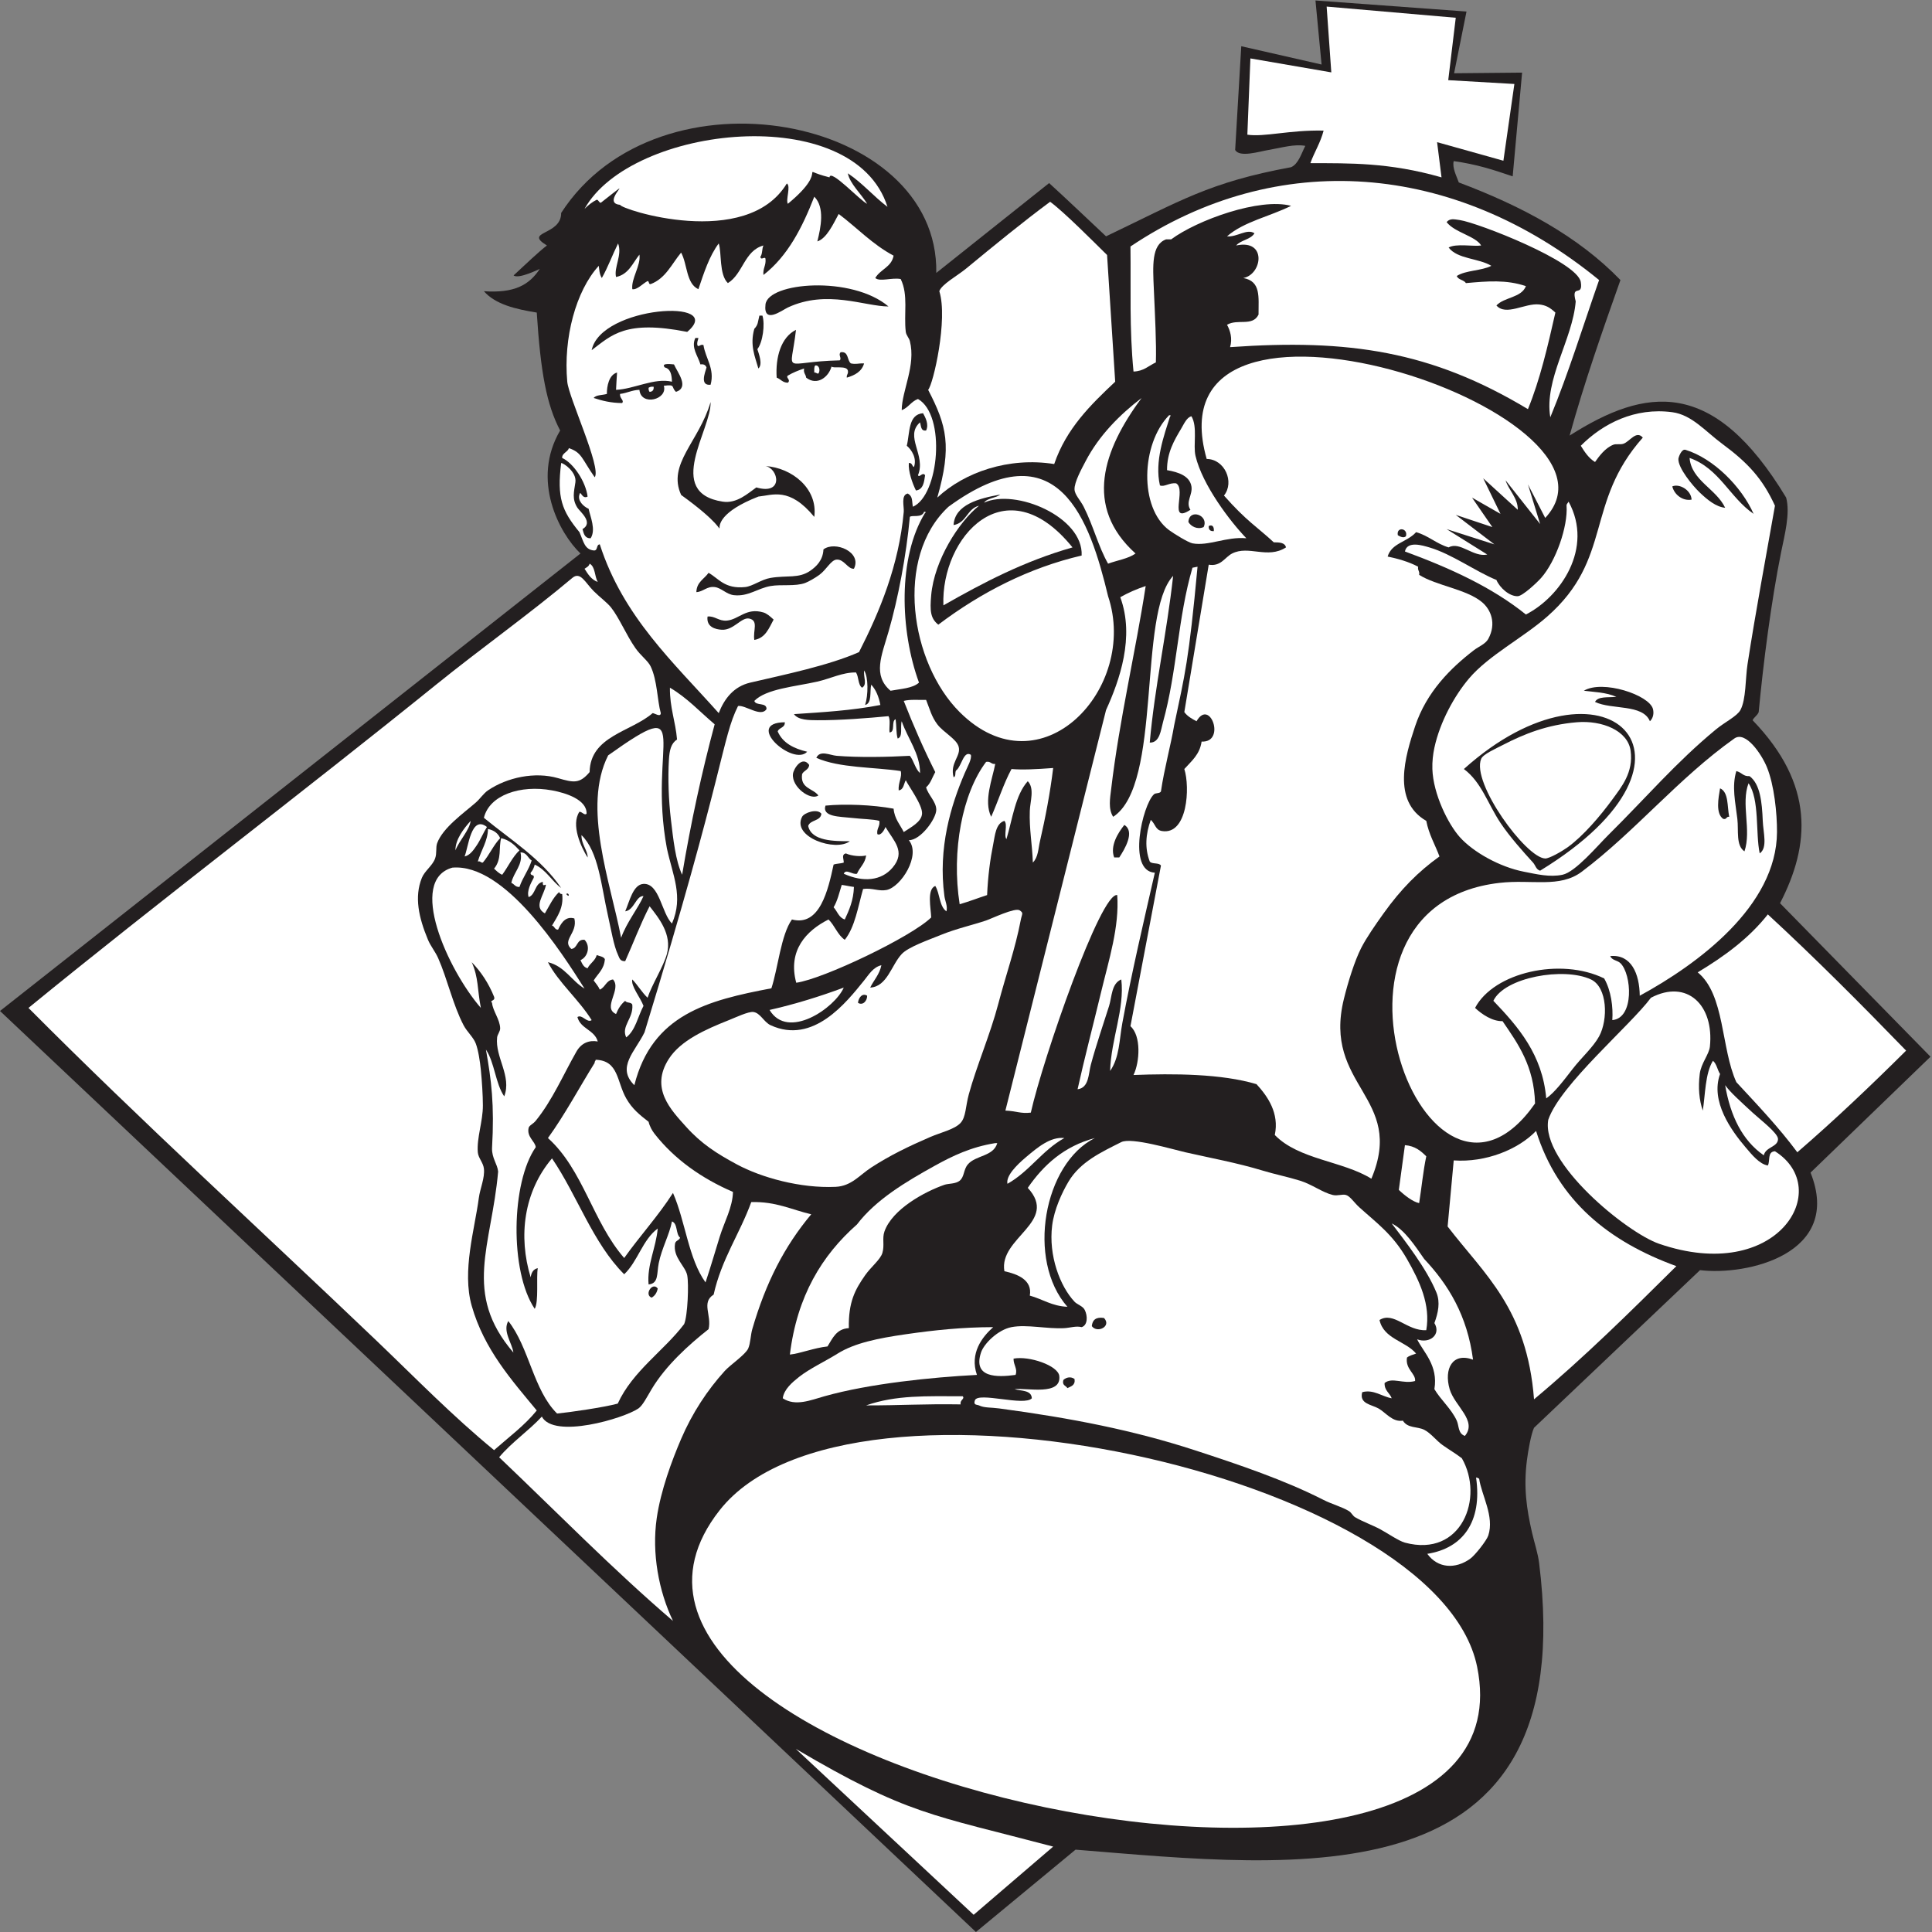
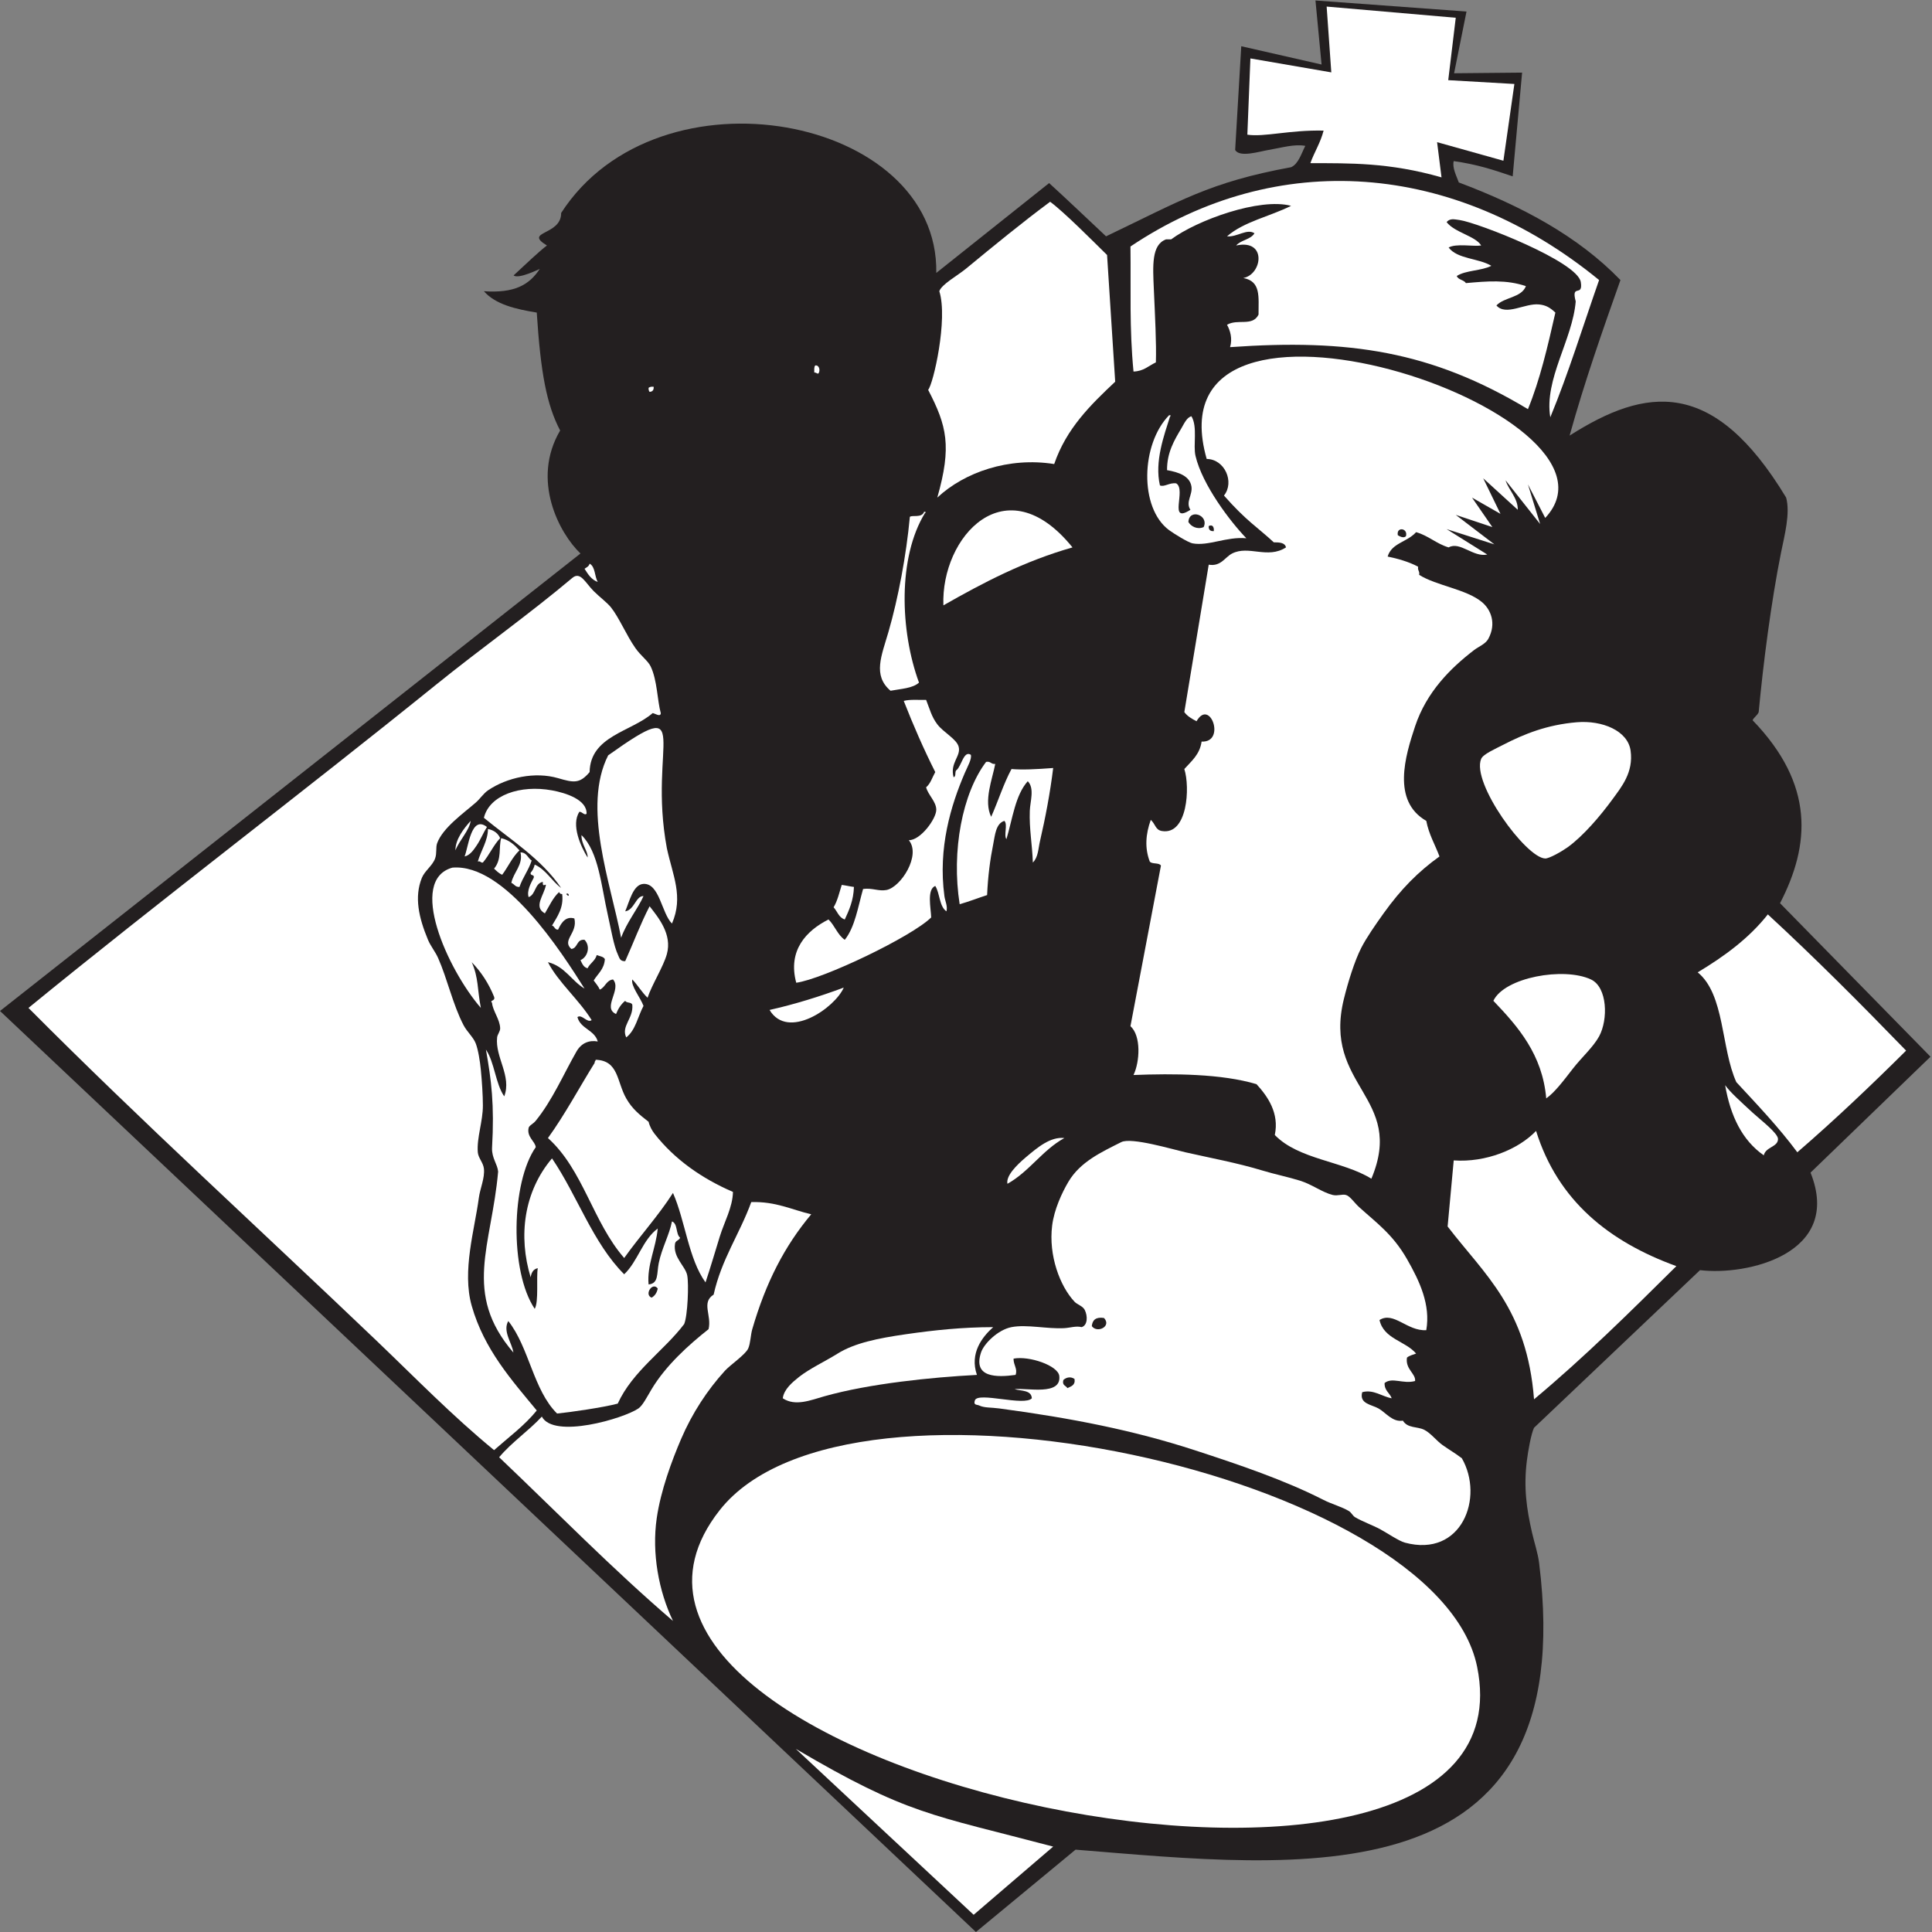
<svg xmlns="http://www.w3.org/2000/svg" viewBox="0 0 608 608" height="608" width="608" xml:space="preserve" id="svg2" version="1.1">
  <rect x="0" y="0" width="608" height="608" fill="#808080" stroke="none" />
  <defs id="defs6" />
  <g transform="matrix(1.333,0,0,-1.333,0,608)" id="g10">
    <g transform="scale(0.1)" id="g12">
      <path id="path14" style="fill:#231f20;fill-opacity:1;fill-rule:nonzero;stroke:none" d="m 3432.86,4388.18 160.58,1.53 -22.24,-244.91 c -47.56,16.17 -84.76,28.3 -139.2,36 -4.01,-15.69 6.91,-35.94 12,-50.4 148.31,-55.68 281.36,-126.64 381.6,-230.4 -42.46,-119.94 -84.69,-240.11 -120,-367.2 179.74,114.34 339.24,138.5 511.2,-146.4 10.14,-37.21 -3.92,-89.39 -12,-129.6 -23.48,-116.78 -42.21,-263.12 -52.8,-376.8 -3.15,-8.05 -10.78,-11.62 -14.4,-19.2 147.09,-152.29 135.91,-294.25 64.8,-432 L 4557.6,2066.41 4274.39,1792.8 C 4351.17,1600.73 4123.98,1549 4013.46,1562.54 L 3621.6,1190.4 c -7.04,-14.66 -14.03,-55.08 -16.8,-76.79 -8.18,-64.13 -0.7,-114.911 12,-170.407 5.6,-24.512 13.89,-48.699 16.79,-72.004 C 3733.82,68.231 3064.57,152.102 2539.2,194.402 L 2304,0 0,2174.39 1370.41,3254.4 c -50.11,47.86 -116.86,173.26 -48.01,290.4 -31.89,60.98 -45.97,135.69 -55.2,278.4 -50.24,8.16 -97.51,19.29 -124.8,50.4 71.29,-4.87 106.62,14.13 132,52.8 0,0 -50.79,-25.18 -61.85,-15.44 26.3,24.43 60.41,56.88 78.65,70.64 -56.61,34.26 34.19,22.92 33.6,76.8 230.16,356.08 892.25,229.12 885.6,-141.6 l 266.39,212.11 c 35.31,-31.9 101.62,-95.07 134.41,-125.71 175.75,83.91 243.46,127.58 436.8,163.2 17.5,7.67 24.27,32.32 33.6,50.4 -26.79,4.63 -54.67,-4.25 -86.4,-9.6 -22.43,-3.78 -68.96,-18.66 -79.2,0 l 14.4,244.8 189.6,-43.2 -14.4,151.2 356.55,-26.12 -29.29,-145.7 v 0" />
      <path id="path16" style="fill:#ffffff;fill-opacity:1;fill-rule:nonzero;stroke:none" d="m 1924.8,3698.4 c 9.88,1.26 12.22,-12.99 7.2,-19.2 -4.3,-0.31 -5.07,2.94 -9.6,2.4 0.03,6.37 -0.9,13.71 2.4,16.8 z M 1543.2,3648 c 0.63,-7.82 -2.85,-11.55 -9.59,-12 -1.87,2.14 -2.59,5.42 -2.41,9.6 2.79,2.02 6.43,3.17 12,2.4 v 0" />
-       <path id="path18" style="fill:#ffffff;fill-opacity:1;fill-rule:nonzero;stroke:none" d="m 2827.2,3223.2 c -20.78,-223.9 -29.6,-252.96 -55.2,-374.4 -7.73,-46.06 -23.5,-102.94 -31.2,-156 -2.39,-5.6 -13.09,-2.91 -16.8,-7.2 -26.2,-24.48 -63.71,-181.03 2.39,-184.8 -25.84,-113.11 -55.17,-237.98 -76.79,-355.19 -7.18,-38.9 -6.41,-80.81 -28.8,-112.81 2.27,75.51 34.57,146 26.4,216 -23.36,-9.34 -22.11,-41.09 -28.8,-62.41 -14.23,-45.32 -30.33,-91.44 -43.2,-139.19 -5.47,-20.31 -4.02,-54.52 -31.2,-57.6 15.95,72.08 36.39,149.79 55.2,228 18.73,77.9 43.76,155.46 38.4,230.4 -38.58,7.97 -174.83,-384.2 -204.01,-513.6 -24.27,-2.82 -33.71,3.74 -60,4.8 l 237.61,945.6 c 31.87,70.01 68.19,172.61 33.6,266.4 18.4,10.39 38.31,19.29 60,26.4 -23.65,-154.34 -62,-314.04 -81.6,-480 -2.41,-20.37 -7.3,-46.14 4.8,-64.8 116.8,75.52 57.23,478.54 141.6,568.8 -15.21,-137.56 -43.39,-260.39 -55.21,-393.6 23.75,-0.91 26.25,30.17 31.21,48 33.49,120.35 34.86,246.05 69.6,364.8 l 12,2.4 z m -132,398.4 c -91.46,-123.28 -136.8,-256.8 -14.4,-367.2 -17.24,-12.37 -43.22,-15.98 -64.8,-24 -22.89,40.13 -34.67,88.99 -57.6,134.4 -7.88,15.61 -20.99,27.97 -21.6,40.8 -0.82,17.01 16.88,49.03 26.4,67.2 31.94,61.03 81.15,110.04 132,148.8 z m 1008,-244.8 c 60.02,-110 -19.65,-225.16 -100.8,-266.4 -80.18,64.62 -179.78,109.83 -285.6,148.8 5.36,26.06 42.71,13.92 57.59,9.6 52.38,-15.19 111.86,-58.19 158.41,-76.8 7.96,-18.86 31.07,-39.18 50.4,-38.4 11.72,0.47 45.68,32.44 55.2,43.2 34.6,39.14 63.46,120.95 60,170.4 -0.29,4.19 2.45,5.17 4.8,9.6 z m -336,-1545.6 c -7.43,-34.97 -11.01,-73.79 -16.8,-110.4 -14.45,2.66 -35.32,18.85 -48,31.2 l 14.4,105.6 c 23.76,-1.84 37.65,-13.54 50.4,-26.4 z m -81.6,-158.4 c 29.89,-14.11 55.44,-53.35 76.8,-84 56.99,-60.62 101.67,-133.53 115.2,-237.6 -48.73,18.01 -69.08,-21.99 -55.2,-69.6 11.62,-39.89 65.99,-74.51 36,-110.4 -16.55,5.65 -13.64,23.77 -19.2,36 -12.68,27.89 -37.95,49.15 -52.81,74.4 9.32,56.34 -25.92,87.22 -40.79,117.6 30.04,-10.96 57.13,11.51 40.79,38.4 8.99,24.53 14.16,48.98 4.81,72 -22.91,56.38 -73.63,121 -105.6,163.2 z m 199.2,-600 c 3.87,0.68 4.13,-2.26 7.2,-2.4 5.66,-39.33 36.45,-89.287 21.59,-134.404 -3.82,-11.648 -31.21,-46.777 -43.19,-55.195 -34.59,-24.317 -75.78,-22.52 -100.8,12.004 83.94,13.101 130.17,75.886 115.2,179.995 z m -900,801.6 c -120.75,-60.14 -162.19,-287.86 -64.8,-398.4 -36.82,1.59 -58.66,18.14 -88.8,26.4 6.44,36.83 -28.61,50.81 -60,57.6 -13.9,79.38 129.48,116.21 55.19,196.8 37.57,54.45 85.82,98.2 158.41,117.6 z m -312,-609.6 c 5.8,-6.5 -7.42,-8.53 -4.8,-19.2 -87.87,1.41 -142.1,-2.53 -223.2,-2.4 70.49,24.81 142.21,21.66 228,21.6 z m 81.59,597.6 c -9.1,-31.94 -51.14,-28.29 -69.59,-50.4 -10.47,-12.55 -7.87,-29.29 -19.19,-38.39 -9.75,-7.84 -26.51,-6.31 -36.01,-9.61 -46.06,-15.96 -123.14,-57.5 -141.6,-110.39 -5.73,-16.46 0.67,-32.13 -4.8,-50.41 -4.77,-15.97 -26.87,-32.85 -40.8,-52.8 -23.67,-33.9 -39.59,-62.84 -38.4,-124.8 -29.6,-1.6 -38.29,-24.1 -50.4,-43.2 -31.26,-3.28 -64.7,-16.72 -88.8,-19.2 16.91,138.3 75.9,234.5 158.4,307.2 44.26,58.23 115.04,100.65 184.8,139.2 40.55,22.41 84.43,43.7 141.6,52.8 1.59,0 3.19,0 4.79,0 z m 300,751.2 c -14.34,-17.97 -34.51,-49.19 -23.99,-76.8 3.99,0.01 8,0 12,0 12.44,19 37.99,60.97 11.99,76.8 v 0" />
      <path id="path20" style="fill:#ffffff;fill-opacity:1;fill-rule:nonzero;stroke:none" d="m 1560,2877.6 c -0.23,-10.51 -14.5,-0.3 -19.2,0 -50.58,-44.17 -147.34,-53.77 -148.8,-139.2 -23.58,-28.03 -37.8,-25.06 -74.4,-14.4 -54.58,15.9 -120.37,1.91 -165.6,-28.8 -10.17,-6.9 -18.45,-19.74 -28.8,-28.8 -27.91,-24.44 -77.98,-59.34 -91.2,-96 -3.67,-10.17 -0.2,-23.24 -4.8,-36 -6.1,-16.94 -24.59,-29.3 -31.2,-45.6 -18.332,-45.23 -7.465,-93.83 14.41,-146.4 6.08,-14.63 17.16,-27.83 23.99,-43.2 21.48,-48.36 34.88,-110.39 60,-158.4 8.26,-15.78 23.1,-28.26 28.8,-43.19 5.72,-14.98 10,-41.66 12,-62.4 2.58,-26.77 4.76,-58.92 4.8,-84.01 0.07,-37.79 -14.72,-76.02 -12,-110.4 1.06,-13.38 12.76,-24.28 14.4,-38.4 2.6,-22.35 -8.96,-46.55 -12,-69.6 -9.76,-74.19 -40.1,-172.23 -16.79,-254.4 29.28,-103.3 95.18,-176.38 153.59,-247.2 -29.02,-35.78 -66.4,-63.19 -100.8,-93.6 -98.45,80.72 -186.783,171.65 -278.4,259.2 -272.348,260.25 -553.59,516.16 -820.797,784.8 308.356,251.9 645.973,507.58 962.397,763.2 106.68,86.18 218.91,165.59 321.6,252 19.15,16.11 30.52,-11.35 50.4,-31.2 14.54,-14.51 31.7,-26.97 40.8,-38.4 19.33,-24.25 36.28,-65.58 57.6,-96 13.2,-18.82 29.49,-29.8 36,-43.2 15.84,-32.62 15.73,-81.41 24,-110.4 z M 3957.6,1572 c -108.84,-107.96 -217.83,-215.76 -336,-314.4 -16.52,214.04 -116.8,294.29 -204,408 l 14.4,156 c 75.66,-5.32 152.34,25.76 194.39,69.6 51.68,-165.14 172.22,-261.39 331.21,-319.2 z m 542.4,508.8 c -83.07,-82.53 -167.95,-163.26 -256.8,-240 -44,59.21 -94.35,112.05 -144,165.59 -36.47,80.35 -26.91,206.7 -91.2,259.22 63,37.8 121.16,80.43 165.59,136.79 112.35,-103.65 220.08,-211.93 326.41,-321.6 v 0" />
      <path id="path22" style="fill:#ffffff;fill-opacity:1;fill-rule:nonzero;stroke:none" d="m 2186.4,2908.8 c 9.2,-23.24 12.76,-39.42 26.4,-57.6 14.34,-19.1 45.27,-34.42 50.4,-52.8 6.23,-22.32 -20.98,-38.01 -12,-72 7.03,0.97 1.91,14.08 7.2,16.8 11.62,9.67 16.87,46.94 33.6,36 2.64,-9.97 -7.51,-27.16 -14.4,-43.2 -32.55,-75.79 -63.37,-176.25 -48,-290.4 1.55,-11.51 8.06,-23.85 4.8,-36 -17.11,11.69 -15.24,42.36 -26.4,60 -20.3,-8.31 -10.36,-52.06 -9.6,-74.4 -46.49,-45.78 -255.17,-145.43 -318.6,-154.16 -20.59,76.45 23.85,123.01 76.2,149.36 14.66,-14.13 21.26,-36.34 38.4,-48 24.16,30.24 31.12,77.69 43.2,120 20.97,3.1 36.95,-5.97 55.2,-2.4 34.22,6.7 82.14,82.07 52.8,117.6 27.63,-0.44 64.91,50.67 64.8,72 -0.1,19.1 -19.01,34.34 -24.01,52.8 10.48,8.73 14.68,23.73 21.61,36 -27.05,53.75 -51.66,109.94 -74.4,168 14.45,3.96 34.86,1.95 52.8,2.4 z M 1384.8,2640 c -4.9,-4.61 -9.81,4.29 -16.8,4.8 -20.71,-30.6 3.66,-83.48 19.2,-108 1.43,14.25 -15.07,31.31 -14.4,52.8 40.71,-39.74 46.46,-119.29 62.4,-189.6 7.34,-32.33 13.61,-71.68 24,-93.6 3.07,-6.48 4.31,-15.15 16.8,-14.4 19.36,43.04 36.23,88.57 57.61,129.6 21.26,-27.24 53.54,-66.36 40.79,-112.8 -8.2,-29.88 -35.34,-72.05 -45.6,-103.2 -13.47,12.92 -23.1,29.7 -36,43.2 -3.99,-15.05 19.14,-42.78 26.4,-62.41 -13.36,-25.02 -18.91,-57.87 -40.8,-74.39 -12.52,26.87 17.24,44.52 14.4,76.8 -1.6,7.2 -13.96,3.63 -16.8,9.6 -9.76,-7.83 -16.58,-18.61 -21.6,-31.2 -33.49,14.86 14.14,58.03 -7.2,81.6 -16.34,-2.06 -18.18,-18.61 -31.2,-24 -3.54,8.45 -9.46,14.54 -14.4,21.61 9.69,15.9 24.78,26.41 26.4,50.39 -3.33,6.27 -12.39,6.81 -19.2,9.6 -3.72,-13.88 -15.98,-19.21 -21.6,-31.2 -9.71,2.3 -12.84,11.16 -16.79,19.2 17.46,7.53 24.09,33.03 9.59,48 -19.57,1.96 -15.35,-19.85 -31.2,-21.6 -23.39,20.9 15.56,37.1 7.2,72 -18.07,5.35 -29.48,-6.37 -38.4,-26.4 -8.43,-0.43 -7.89,8.11 -14.4,9.6 12.82,21.79 27.93,42.23 24,74.4 -4.1,-0.11 -6.22,1.79 -7.2,4.8 -14.63,-13.37 -23.11,-32.89 -33.61,-50.4 -28.15,15.53 -1.44,43.05 2.41,67.2 -1.09,2.68 -8.5,-6.88 -7.2,7.2 -19.69,-3.51 -16.43,-29.96 -33.6,-36 -4.89,15.05 5.85,33.75 12,45.6 2.55,8.95 -9,3.8 -7.2,12 4.59,5.02 7.74,11.46 9.6,19.2 26.99,-12.22 39.8,-38.6 62.4,-55.2 -46.93,69.06 -118.76,113.23 -182.4,165.6 12.89,53.73 86.16,78.5 160.8,64.8 32.6,-5.98 82.84,-21.93 81.6,-55.2 z m -273.6,-16.8 c -3.14,-22.48 -26.47,-45.51 -36,-69.6 -0.29,25.91 20.01,51.98 36,69.6 z m 38.4,-14.4 c -8.41,-13.39 -15.28,-30.32 -23.99,-43.2 -6.76,-9.97 -15.85,-23.89 -28.81,-26.4 9,21.22 15.13,98.76 52.8,69.6 z m 2.4,-4.8 c 14.02,-2.77 23.66,-9.94 28.8,-21.6 -16,-16.79 -25.71,-39.89 -40.8,-57.6 -5.78,-0.98 -5.21,4.38 -12,2.4 7.98,26.76 23.76,49.06 24,76.8 z m 31.2,-21.6 c 19.49,-4.51 31.71,-16.29 43.2,-28.8 -16.92,-15.88 -26.75,-38.84 -40.79,-57.6 -7.99,3.22 -13.34,9.07 -19.21,14.4 18.9,22.5 10.44,50.57 16.8,72 z m 45.6,-33.6 c 15.13,-0.06 17.02,-13.38 26.4,-19.2 -7.38,-23.01 -21.06,-39.74 -28.8,-62.4 -10.17,-0.56 -12.2,7 -19.2,9.6 5.09,25.38 28.32,42.5 21.6,72 z m 105.6,-91.19 c 9.14,-4.58 -12.69,6.34 0,-0.01 v 0.01 z m 2.4,-7.21 c 9.38,-11.45 6.46,6.06 0,0 v 0 0" />
      <path id="path24" style="fill:#ffffff;fill-opacity:1;fill-rule:nonzero;stroke:none" d="m 2349.6,2757.6 c -6.68,-35.55 -27.96,-87.29 -9.6,-124.8 16.56,37.03 29.18,78.02 48,112.8 25,-2.22 57.42,-0.69 98.39,2.4 -7.13,-58.45 -18.34,-117.39 -31.19,-172.8 -4.05,-17.47 -4.07,-37.84 -16.8,-50.4 -1.47,43.07 -8.77,78.92 -7.2,122.4 0.78,21.76 11.71,52.8 -4.81,69.6 -29.59,-32.8 -35.91,-88.88 -50.39,-136.8 -6.77,9.46 3.66,34.69 -4.8,43.2 -20.51,-6.22 -22.17,-34.34 -26.4,-55.2 -7.17,-35.35 -12.46,-75.43 -14.4,-120 -21.77,-7.03 -42.36,-15.23 -64.79,-21.6 -19.84,126.24 6.52,262.14 62.39,336 11.02,2.22 11.6,-6.01 21.6,-4.8 z m -943.2,-698.4 c 54.4,-1.86 49.4,-51.47 72,-91.2 14.08,-24.75 31.41,-38.61 52.8,-55.2 2.58,-10.76 8.16,-20.84 14.41,-28.8 47.13,-60.02 111.23,-105.04 184.8,-136.8 -0.84,-36.52 -20.3,-70.4 -31.21,-105.6 -11.27,-36.35 -21.7,-72.5 -33.59,-107.99 -40.26,55.74 -47.54,144.46 -76.81,211.19 -34.98,-54.61 -77.96,-101.24 -115.19,-153.6 -74.36,85.36 -96.65,208.19 -180,283.2 39.77,54.73 77.02,124.43 110.39,177.6 -0.68,3.88 2.27,4.13 2.4,7.2 z m 180,321.6 c -24.59,24.42 -29.33,95.45 -67.2,93.6 -24.76,-1.21 -33.09,-41.6 -43.2,-64.8 21.69,3.13 25.3,37.08 43.2,36 -12.42,-28.47 -40.03,-62.3 -52.81,-98.4 -25.16,131.02 -92.34,308.57 -30.59,430.71 208.43,148.31 92.68,26.2 138.6,-219.51 13.6,-63.45 39.68,-113.86 12,-177.6 z m 400.8,91.21 c 9.92,-1.29 18.89,-3.53 28.8,-4.81 -1.04,-31.76 -11.23,-54.37 -21.6,-76.8 -14.11,4.28 -17.58,19.23 -26.4,28.8 9.09,14.92 13.44,34.57 19.2,52.81 z M 1380,2227.21 c -31.06,18.53 -46.55,52.63 -86.39,62.39 23.69,-46.7 73.19,-88.4 103.19,-136.8 -10.83,-7.75 -22.66,14.84 -33.6,7.2 7.25,-27.96 40.37,-30.03 48,-57.6 -20.48,3.62 -38.73,-3.54 -50.4,-24 -30.68,-53.75 -56.7,-114.86 -96,-163.19 -6.26,-7.71 -15.45,-10.94 -16.8,-16.81 -4.89,-21.38 15.75,-32.23 16.8,-45.6 -58.14,-83 -61.85,-293.25 -2.4,-381.6 9.89,17.01 3.37,73.98 7.21,96 -10.63,-2.17 -15.08,-10.52 -16.81,-21.6 -29.59,97.06 -16.32,201.98 50.4,280.79 59.92,-88.07 96.34,-199.65 170.41,-273.59 32.15,30.25 43.28,81.52 79.19,108 -4.03,-45.63 -25.78,-86.12 -21.6,-132 24.24,2.21 19,25.63 24,50.4 7.06,34.95 25.26,67.22 31.2,98.4 14.09,-5.11 8.56,-29.85 19.2,-38.4 -1.99,-6.81 -11.09,-6.5 -12,-14.4 -5.13,-32.26 24.36,-52.38 28.8,-74.4 4.06,-20.11 1.19,-95.48 -7.2,-115.19 -47.76,-63.1 -121.54,-110.66 -156.82,-187.73 -32.55,-8.87 -113.66,-20.64 -143.18,-23.48 -56.04,55.15 -66.01,156.39 -115.2,218.4 -13.87,-24.15 8.82,-51.49 12,-74.4 -120.37,140.37 -51.5,251.2 -36,427.21 -1.53,17.59 -14.93,31.47 -14.4,55.19 5.93,103.4 -1.66,160.93 -14.4,232.8 20.62,-30.58 22.32,-80.09 43.21,-110.4 18.22,48.06 -21.93,92.22 -16.8,139.2 0.77,7.13 7.43,14.28 7.19,21.61 -0.68,21.23 -17.38,40.7 -19.2,59.98 -6.85,6.83 8.73,3.47 4.8,14.41 -12.88,31.92 -30.74,58.86 -52.79,81.6 16.37,-36.61 12.97,-63.62 21.59,-108 -79.15,91.58 -173.419,301.72 -67.2,331.2 123.95,10.54 258.01,-200.21 312,-285.59 z m 158.4,-729.61 c 7.63,4.37 12.46,11.54 14.4,21.6 -12.25,16.67 -32.78,-14.81 -14.4,-21.6 v 0" />
      <path id="path26" style="fill:#ffffff;fill-opacity:1;fill-rule:nonzero;stroke:none" d="m 2527.2,2594.4 c 1.37,9.63 -2.03,-14.19 0,0 v 0 0" />
-       <path id="path28" style="fill:#ffffff;fill-opacity:1;fill-rule:nonzero;stroke:none" d="m 4020,1939.2 c 5.83,35.81 5.39,87.83 24,117.6 8.83,-7.16 10.45,-21.55 16.8,-31.2 -23.46,-64.51 26.7,-133.59 60,-172.8 15.37,-18.1 33.06,-40.01 52.79,-43.2 6.09,11.15 -1.77,32.52 16.81,33.6 140.56,-88.64 6.33,-314.73 -273.6,-218.4 -76.59,26.33 -279.29,191.79 -261.6,292.8 28.51,83.22 193.55,222.22 242.4,288 85.13,44.77 149.36,-17.16 139.2,-115.2 -1.96,-18.81 -20.91,-39.35 -24,-64.8 -4,-32.93 -1.25,-61.54 7.2,-86.4 z M 1922.4,4096.8 c 25.26,-25.24 15.5,-72.58 7.21,-105.6 21.96,6.99 37.45,40.83 50.39,64.8 43.41,-32.58 79.88,-72.12 129.61,-98.4 -4.77,-27.23 -31.64,-32.37 -43.22,-52.8 10.91,-9.57 39.06,1.59 60.01,-2.4 18.48,-37.66 6.95,-82.9 12,-124.8 0.95,-7.87 7.75,-14.33 9.6,-21.6 14.73,-57.67 -18.94,-117.03 -19.2,-163.2 15.75,5.86 22.47,20.74 38.4,26.4 66.63,-37.87 49.97,-227.49 -11.99,-254.4 -2.87,13.72 0.4,24.09 -12.01,31.2 -16.89,-3.11 -8.49,-30.99 -9.6,-43.2 -11.46,-126.75 -57.1,-236.14 -105.6,-331.2 -71.62,-31.61 -174.53,-52.85 -256.8,-72 -38.79,-9.03 -61.13,-37.8 -74.4,-72 -106.69,119.71 -225.65,227.15 -280.8,398.4 -9.18,-0.41 -3.77,-15.43 -14.4,-14.4 -21.52,2.51 -23.53,20.01 -33.6,43.2 -42.1,51.11 -53.19,81.51 -43.2,163.2 5.2,0.41 37.19,-21.13 33.6,-45.6 -3.38,-23.01 -8.45,-39.27 4.8,-60 5.72,-8.94 38.94,-34.86 12,-50.4 2.88,-10.72 5.25,-21.96 19.2,-21.6 12.94,20.15 -0.81,50.83 -4.8,69.6 -12.04,5.2 -26.65,19.16 -21.6,33.6 2.73,12.01 5.56,-12.27 19.2,-4.8 -4.36,35.11 -33,78.69 -60,91.2 -0.95,11.35 14.08,14.41 15.71,23.19 31.18,-10.44 30.28,-24.91 61.09,-68.79 16.5,22.04 -61.39,188.17 -64.8,225.6 -9.39,102.93 20.2,214.34 74.4,273.6 1.31,-8.85 1.25,-19.37 7.2,-28.8 14.52,25.49 25.09,54.91 38.4,81.6 10.32,-27.33 -10.37,-56.56 -4.8,-79.2 29.89,6.11 39.12,32.88 55.2,52.8 3.81,-25.57 -19.99,-56.61 -16.8,-81.6 11.41,-2.01 24.66,13.3 36,19.2 4.54,-0.26 1.67,-7.93 7.2,-7.2 35.54,13.26 49.84,47.76 72,74.4 15.05,-27.36 11.67,-73.13 40.8,-86.4 13.13,38.87 25.75,78.25 48,108 7.37,-21.36 0.46,-73.39 21.6,-93.6 35.82,21.78 38.64,76.57 84,88.8 -3.86,-7.33 -2.06,-20.33 -7.19,-26.4 0.71,-10.17 10.09,1.55 11.99,-4.8 1.76,-16.15 -6.56,-22.24 -4.8,-38.4 57.21,44.39 91.57,111.63 120,184.8 z M 1581.6,2937.6 c 40.43,-23.58 70.9,-57.1 105.6,-86.4 -30.5,-113.5 -56.11,-231.88 -76.79,-355.2 -15.7,33.93 -20.82,82.45 -26.41,129.6 -5.55,46.9 -7.37,98.31 -4.8,141.6 1.36,22.94 4.98,38.94 19.2,48 -3.53,42.87 -17.38,75.42 -16.8,122.4 z m 225.6,904.8 c -5.5,-48 39.24,-13.54 52.8,-7.2 92.21,43.1 180.83,2.63 237.6,2.4 -86.94,73.51 -284.38,57.34 -290.4,4.8 z m -410.4,-108 c 47.28,35.58 79.54,72.08 225.6,43.2 94.89,79.68 -203.89,61.95 -225.6,-43.2 z m 384,50.4 c -10.96,-38.79 1.78,-65.9 9.61,-93.6 10.96,9.52 0.98,34.93 -2.41,45.6 13.02,16.29 18.34,59.15 12,79.2 -2.4,0 -4.79,0 -7.2,0 -3.91,-15.05 -2.51,-21.12 -12,-31.2 z m 52.81,-115.2 c 9.46,-3.34 13.69,-11.91 26.39,-12 8.01,6.99 -5.92,11.9 0,16.8 11.5,6.91 24.61,12.2 38.4,16.8 -2.15,-10.95 3.99,-13.6 4.8,-21.6 25.61,-19.97 52.98,1.01 60,26.4 2.74,-5.64 35.28,3.09 38.4,-9.6 1.92,-8.32 -3.57,-9.22 -2.4,-16.8 19.18,5.63 35.28,14.32 40.8,33.6 -14.91,0.43 -18.55,-2.69 -31.2,0 -9.51,7.29 -4.67,28.93 -24,26.4 -6.78,-5.77 3.31,-14.51 -2.4,-19.2 -139.17,-3.12 -115.72,-38.17 -103.2,72 -35.24,-17.31 -48.77,-64.54 -45.59,-112.8 z m -180,31.2 c 8.48,1.29 12.35,-2.03 14.39,-7.2 -3.92,-13.26 -15.95,-43.37 9.6,-40.8 10.36,37.73 -12.25,62.83 -16.8,93.6 -6.89,3.36 -12.19,-6.54 -14.41,0 -1.39,7.79 1.64,11.17 2.41,16.8 -2.4,0 -4.8,0 -7.2,0 -10.76,-22.91 6.24,-42.13 12.01,-62.4 z m -84.01,-7.2 c 13.63,-3.17 16.25,-17.35 16.8,-33.6 -41.19,9.93 -89.98,-17.58 -132,-19.2 0.9,17.62 1.15,22.6 2.4,40.8 -19.28,-5.17 -24.38,-33.06 -24,-50.4 -10.26,-3.33 -25.32,-1.87 -31.2,-9.6 19.82,-6.58 40.94,-11.87 67.2,-12 5.59,6.79 -6.67,11.09 -4.8,21.6 16.57,1.84 27.73,9.07 45.6,9.6 3.65,-39.47 67.53,-22.96 57.6,9.6 29.12,3.68 16.1,-2.69 28.8,-14.4 32.28,10.92 3.4,45.99 -4.8,64.8 -1.4,-0.22 -32.76,5.03 -21.6,-7.2 z m 38.53,-301.01 c 181.84,-131.04 -1.15,-75.71 182.28,-3.79 33.54,3.26 73.2,23.54 131.99,-48 8.99,66.98 -53.12,116.17 -115.2,120 30.98,-5.64 43.43,-69.45 -21.6,-50.4 -20.06,-14.16 -46.1,-38.61 -79.2,-33.6 -138.83,21.06 -26.27,170.83 -28.8,235.2 -27.29,-93.86 -102.99,-146.49 -69.47,-219.41 z m 532.67,116.21 c 11.36,-9.46 24.55,-29.81 16.8,-50.4 -4.78,2.41 -3.79,10.62 -12,9.6 -1.65,-19.55 8.27,-47.52 16.8,-64.8 17.11,2.09 19.24,19.16 21.6,36 -6.13,8.86 -13.11,-7.13 -16.8,0 19.85,47.03 -32.6,91.73 4.8,124.8 2.84,-8.35 1.34,-21.06 14.39,-19.2 7.17,14.32 -1.84,31.19 -7.19,40.8 -35.57,-2.82 -30.91,-45.88 -38.4,-76.8 z M 1944,3264 c -1.04,-25.78 -17.28,-40.8 -31.2,-50.4 -27.33,-18.83 -54.41,-10.22 -93.6,-16.8 -21.87,-3.66 -42.29,-19.75 -60,-21.6 -48.66,-5.09 -62.87,20.69 -86.4,33.6 -10.11,-14.68 -28.11,-21.49 -28.8,-45.6 16,0.76 24.69,14.21 43.2,12 15.91,-1.9 27.57,-17.25 45.6,-19.2 33.92,-3.68 55.6,16.2 86.4,21.6 24.94,4.37 58.14,-1.4 81.6,7.2 7.91,2.91 23.71,11.88 33.6,19.2 17.12,12.68 27.42,35.18 40.81,36 17.97,1.11 26.06,-22.6 40.79,-21.6 19.74,39.55 -45.03,66.5 -72,45.6 z m -141.6,-148.79 c -40.78,12.26 -58.19,-16.71 -86.4,-19.21 -19.32,-1.71 -28.48,11.58 -45.6,9.6 -3.3,-24.85 18.74,-30.35 33.6,-31.2 28.04,-1.59 46.37,30.33 64.8,26.4 22.73,-4.85 8.42,-28.21 12,-50.4 26.61,4.58 34.54,27.86 45.59,48 -9.24,8.65 -16.63,14.59 -23.99,16.81 z M 2040,2978.4 c 10.31,-15.6 9.95,-58.26 2.4,-81.6 16.67,4.13 10.65,30.95 14.4,48 11.15,-12.05 17.93,-28.47 21.6,-48 -67.95,-13.3 -136.73,-17.07 -204,-21.6 10.04,-14.38 36.44,-14.27 55.21,-14.4 53.31,-0.35 119.92,4.98 167.99,9.6 4.99,-8.61 1.24,-25.96 2.4,-38.4 14.52,0.68 3.38,27.02 14.4,31.2 2.15,-14.65 0.95,-32.65 4.8,-45.6 13.11,3.69 5.6,28 9.6,40.8 13.64,-40.12 43.46,-76.33 43.2,-122.4 -11.43,10.17 -14.39,28.81 -24,40.8 -52.2,-2.93 -120.05,-4.26 -172.79,0 -15.66,1.27 -39.52,14.3 -48.01,-4.8 54.18,-24.22 136.82,-21.7 199.2,-31.2 3.97,-12.98 -6.3,-27.6 -4.8,-45.6 12.08,1.52 11.84,15.37 16.8,24 5.94,-13.16 39.95,-58.49 38.4,-79.2 -1.47,-19.67 -26.41,-31.73 -43.2,-43.2 -8.72,17.68 -21.78,31.02 -23.99,55.2 -49.45,9.18 -115.22,11.71 -160.81,7.2 -8.68,-26.84 34.59,-25.88 60,-28.8 27.24,-3.13 53.22,-3.14 67.2,-7.2 1.89,-13.88 -6.69,-17.32 -4.8,-31.2 7.58,-5.07 16.54,8.98 19.21,16.8 19.45,-33.12 48.92,-58.01 16.79,-96 -26.24,-31.03 -69.06,-35.3 -115.2,-14.4 5.13,12.59 20.17,-2.86 31.2,0 6.36,15.24 19.2,24.01 21.6,43.2 -11.31,-3.08 -33.59,-1.73 -48,4.8 -10.49,-3.13 -5.1,-11.26 -4.8,-21.6 -6.96,-2.63 -17.04,-2.17 -24,-4.8 -12.86,-59.36 -32.36,-147.03 -98.4,-129.6 -26.05,-36.51 -33.09,-116.28 -48.47,-162.47 -149.65,-28.35 -281.45,-61.52 -323.53,-228.73 -43.01,42.07 1.72,79.04 24,124.8 191.31,626.17 182.06,692.65 220.8,770.4 17.52,2.72 54.46,-27.75 67.21,-7.2 0.5,16.51 -25.15,6.87 -28.81,19.2 27.95,28.71 97.2,33.87 148.81,45.6 31.25,7.11 59.84,22.16 91.19,21.6 6.86,-9.94 4.41,-29.19 14.41,-36 12.77,7.71 2.99,24.36 4.79,40.8 z m -134.39,-192 c -31.66,7.54 -57.81,20.6 -69.61,48 3.22,9.58 17.57,8.03 16.8,21.6 -97.89,-1.04 19.82,-105.25 52.81,-69.6 z M 1872,2733.6 c -2.98,-31.26 42.25,-63.3 60,-50.4 -12.6,17 -43.1,16.1 -38.39,50.4 4.05,8.74 15.76,9.83 16.8,21.6 -16.52,23.26 -37.21,-9.01 -38.41,-21.6 z m 21.61,-100.8 c -25.06,-47.99 79.47,-83.37 112.78,-57.6 -36.19,-0.01 -90.76,-0.3 -98.39,36 4.97,15.03 29.11,10.89 31.2,28.8 -9.65,13.21 -40.59,2.39 -45.59,-7.2 z m 187.19,-350.4 c -4.38,-22.02 -17.86,-34.94 -26.4,-52.8 40.17,2.31 49.89,52.96 74.4,79.2 15.62,16.72 62.25,32.83 93.6,45.6 35.09,14.29 74.63,23.13 105.6,33.6 12.39,4.19 68.57,31.18 79.2,24 10.01,-6.76 5.61,-7.16 2.4,-24 -12.81,-67.12 -35.05,-129.02 -52.8,-196.8 -18.76,-71.64 -51.73,-147.79 -69.6,-213.6 -7.79,-28.68 -6.69,-53.29 -19.2,-67.2 -14.04,-15.6 -46.56,-22.62 -72,-33.6 -50.82,-21.94 -94.92,-43.28 -139.2,-72 -27.42,-17.79 -46.66,-43.86 -84,-45.6 -83.14,-3.87 -175.35,21.93 -232.8,52.8 -47.83,25.71 -84.09,48.89 -120,88.8 -36.31,40.36 -85.96,90.96 -40.8,160.8 27.79,42.98 85.78,69.08 141.6,91.2 15.7,6.22 45.9,20.63 57.6,19.2 16.62,-2.02 24.92,-23.86 40.8,-31.2 100.73,-46.49 179.07,54.08 220.8,105.61 10.77,13.28 21.38,31.57 40.8,35.99 z m -55.2,-88.79 c 11.41,-7.11 21.77,4.61 21.6,16.79 -11.8,7.5 -20.78,-5.61 -21.6,-16.79 z M 3878.4,3528 c -15.43,18.1 -30.65,-9.19 -45.6,-14.4 -7.87,-2.74 -17.16,0.31 -24,-2.4 -19.48,-7.72 -33.55,-27.18 -43.2,-40.8 -14.9,9.11 -24.43,23.58 -33.6,38.4 52.2,52.35 127.72,91.06 216,79.2 46.31,-6.22 77.98,-45.1 117.6,-74.4 60.86,-45 95.51,-82.33 124.8,-146.4 -21.19,-120.54 -45.47,-249.09 -64.8,-374.4 -5.23,-33.84 -3.19,-82.89 -16.8,-108 -7.9,-14.56 -36.54,-28.24 -57.6,-45.6 -94.23,-77.68 -164.81,-160.96 -254.4,-249.6 -25.73,-25.44 -77.24,-87.12 -108,-93.6 -30.14,-6.34 -61.22,1.33 -91.2,7.2 -57.21,11.2 -119.51,46.24 -151.21,81.6 -27.39,30.58 -62.85,101.45 -64.79,160.8 -0.58,17.54 1.51,35.17 4.79,50.4 13.2,61.01 47.32,122.66 81.61,163.2 46.25,54.68 127.39,95.92 184.8,146.4 155.97,137.18 88.22,267.7 225.6,422.4 z m 100.8,-28.8 c -9.47,2.91 -16.66,-17.76 -16.8,-21.6 -0.8,-21.37 33.44,-62.99 50.4,-79.2 17.69,-16.9 38.61,-34.2 60,-36 -21.02,44.62 -79.54,64.41 -84,117.6 70.08,-24.32 95.05,-93.75 151.2,-132 -28.7,64.62 -94.9,130.92 -160.8,151.2 z m -31.2,-86.4 c 4.82,-19.83 24.91,-34.99 45.59,-31.2 -1.21,23.07 -29.34,38.4 -45.59,31.2 z m -45.6,-525.59 c -8.36,33.21 -119.08,69.88 -163.2,43.19 21.76,-2.86 52.85,-3.51 76.8,-14.4 -18.77,-2.04 -43.59,1.98 -50.4,-12 39.42,-18.98 112.49,-4.31 129.6,-45.6 8.12,7.69 9.6,19.28 7.2,28.81 z M 3456,2745.6 c 41.87,-31.25 56.4,-82.28 86.4,-127.2 21.96,-32.9 53.33,-67.84 76.8,-93.6 5.97,-6.55 7,-16.42 16.8,-19.2 441.05,269.65 149.95,536.29 -180,240 z m -840,408 c 72.61,-216.66 -158.45,-465.05 -350.39,-273.6 -116.06,115.73 -155.15,365.03 -26.41,484.8 260.1,189.79 333.91,-32.69 376.8,-211.2 z m -417.6,2.4 c -3.23,-36.61 -1.97,-54.79 16.81,-69.6 100.86,76.23 214.25,134.29 338.38,163.2 4.48,91.16 -156.64,159.07 -230.39,124.8 7.89,11.3 27.77,10.63 38.4,19.2 -50.25,-9 -107.46,-23.67 -110.4,-72 30.46,4.74 31.79,38.61 60,45.6 -47.96,-38.49 -105.53,-129.02 -112.8,-211.2 z m 1672.8,-945.6 c -0.67,52.14 -20.11,98.28 -69.6,93.6 3.79,-10.27 16.55,-9.57 24,-16.8 26.66,-25.89 33.2,-129.75 -19.21,-134.4 2.16,30.36 -2.62,69.38 -19.19,98.4 -102.26,50.21 -260.55,14.68 -304.8,-69.6 15.91,-14.93 40.99,-32.01 64.8,-31.2 36.8,-53.58 74.56,-106.24 76.8,-194.4 -254.74,-364.95 -566.93,465.19 -84,520.8 76.5,8.81 142.06,-12.94 194.39,26.4 126.34,94.98 227.47,220.3 360,314.4 26.76,19 64.31,-36.92 76.81,-67.2 17.47,-42.35 24.23,-109.27 24,-153.6 -0.91,-175.04 -186.98,-311.78 -324,-386.4 z m 230.4,417.6 c 3.28,-27.8 -3.83,-63.07 16.8,-76.8 16.99,50.57 -8.78,112.21 9.6,160.8 26.5,-38.49 16.22,-117.62 26.39,-165.6 19.2,13.24 8.32,48.97 7.21,76.8 -1.78,44.24 -6.07,87.01 -31.2,105.6 -15.64,-0.76 -16.42,7.87 -31.2,12 -11.09,-36.89 -2.26,-73.24 2.4,-112.8 z m -33.6,0 c 8.96,-2.57 6.84,5.96 14.4,4.8 -5.04,24.58 -0.99,58.21 -21.6,67.2 -3.98,-22.85 -10.77,-59.18 7.2,-72 v 0" />
      <path id="path30" style="fill:#ffffff;fill-opacity:1;fill-rule:nonzero;stroke:none" d="m 1992,2229.6 c -21.1,-48.25 -132.05,-124.91 -175.2,-52.79 59.09,13.31 118.06,31.55 175.2,52.79 z m 540,1039.2 c -114.58,-32.62 -211.02,-83.38 -304.8,-136.8 -6.17,161.19 146.82,332.36 304.8,136.8 z m 1190.4,-412.79 c 60.21,5.04 120.73,-19.86 127.2,-67.21 7.01,-51.3 -21.36,-85.25 -43.21,-115.2 -27.57,-37.8 -68.36,-86.01 -105.59,-112.8 -13.39,-9.63 -43.21,-26.66 -52.8,-26.4 -45.45,1.25 -174.91,178.77 -151.2,235.2 4.66,11.11 32.96,23.36 52.8,33.6 49.01,25.28 103.06,46.95 172.8,52.81 z m -72,-888.01 c -9.01,103.75 -66.35,169.34 -124.8,230.4 26.29,55.51 166.5,80.4 230.4,50.4 39.17,-18.39 40.74,-95.08 19.2,-134.4 -14.05,-25.64 -41.27,-49.54 -62.4,-76.8 -21.73,-28.05 -42.44,-55.57 -62.4,-69.6 z m 422.4,31.2 c 11.28,-15.99 36.42,-38.61 64.8,-64.8 18.25,-16.84 60.17,-48.47 60,-62.4 -0.22,-18.99 -28.92,-18.12 -33.6,-38.39 -50.52,35.07 -78.71,92.48 -91.2,165.59 v 0" />
      <path id="path32" style="fill:#ffffff;fill-opacity:1;fill-rule:nonzero;stroke:none" d="m 3367.2,1420.8 c -45.27,-2.67 -76.87,45.16 -110.4,24 10.13,-45.07 61.15,-49.24 86.4,-79.2 -7.56,-2.85 -16.1,-4.7 -21.6,-9.6 -4.16,-27.62 21.19,-37.65 19.2,-55.2 -27.88,-7.88 -54.2,9.88 -72,-4.8 -0.58,-18.18 12.12,-23.08 16.8,-36 -22.87,4.08 -43.15,21.69 -69.6,14.4 -7.52,-27.54 21.77,-28.99 38.39,-38.4 17.46,-9.87 33.1,-32.89 57.61,-28.8 11.23,-18.48 34.05,-13.4 50.4,-21.6 15.31,-7.68 28.82,-25.83 43.2,-36 16.39,-11.59 31.39,-20.24 45.6,-31.2 53.26,-92.6 -0.24,-235.209 -134.4,-199.201 -14.23,3.821 -41.94,22.774 -57.6,31.199 -19.77,10.649 -42.29,18.332 -60,28.801 -5.65,3.328 -8.67,10.899 -14.4,14.406 -16.99,10.375 -39.96,16.195 -60,26.395 -91.92,46.84 -198.45,82.96 -304.8,117.6 -142.29,46.35 -288.95,75.44 -460.8,98.4 -20.4,2.73 -35.11,1.05 -48,7.2 -4.63,2.21 -13.88,0.04 -9.6,12.01 7.4,20.67 117.03,-14.64 134.4,4.79 -1.04,19.77 -24.77,16.84 -40.8,21.6 29.25,3.49 111.23,-16.33 105.6,31.2 -2.88,24.35 -71.03,47.97 -108,40.81 -0.09,-15.74 10.08,-24.18 4.8,-38.4 -44.3,-6.07 -101.17,-6.96 -81.6,52.79 6.91,21.09 40.18,53.88 72,60 36.32,6.99 84.84,-4.79 124.8,-2.4 14.3,0.86 27.51,5.74 40.79,2.4 14.37,4.23 14.59,26.43 7.21,40.8 -4.78,9.29 -17.21,12 -24,19.2 -34.25,36.38 -61.73,108.95 -52.8,180 4.72,37.61 23.08,77.38 38.4,103.2 27.83,46.93 76.99,69.55 124.8,93.6 23.77,11.96 120.87,-17.1 151.2,-24 60.19,-13.67 122.37,-24.97 182.4,-43.2 29,-8.81 60.66,-15.17 88.8,-23.99 28.26,-8.88 52.5,-27.76 76.79,-33.61 11.56,-2.78 22.36,2.48 31.21,0 9.7,-2.71 19.6,-18.28 31.2,-28.8 40.74,-36.95 79.31,-63.95 112.8,-122.4 30.08,-52.48 56.09,-108.07 45.6,-168 z m 69.6,3098.4 -17.74,-147.31 156.15,-9.01 -25.93,-181.19 -156.55,43.84 10.47,-83.13 c -124.38,35.68 -217.47,33.19 -309.61,33.6 9.5,26.52 23.91,48.1 31.21,76.8 -80.16,1.84 -140.29,-15.76 -180,-9.6 l 7.2,180 191,-32.94 -11,155.34 304.8,-26.4 z m -21.6,-1207.2 96,-60 c -32.95,-7.25 -64.53,31.99 -91.2,16.8 -29,8.59 -47.5,27.7 -76.8,36 -21.91,-24.18 -57.49,-25.27 -67.2,-57.6 22.21,-4.47 50.39,-12.27 72,-24 -1.7,-8.9 4.1,-10.3 2.4,-19.2 40.92,-25.83 112.16,-33.77 148.8,-64.8 19.97,-16.91 34.41,-49.51 14.39,-86.4 -6.5,-12 -23.02,-18.28 -33.59,-26.4 -55.1,-42.33 -112.08,-98.49 -139.2,-180 -23.29,-70.01 -55.45,-176.17 26.4,-223.2 6.2,-32.19 20.74,-56.06 31.2,-84 -50.31,-36.04 -90.98,-77.07 -132.01,-134.4 -19.32,-27.01 -40.54,-57.59 -52.8,-81.6 -15.59,-30.56 -31.28,-81.26 -40.79,-120 -51.23,-207.07 146.16,-231.54 64.8,-424.8 -67.37,41.95 -171.53,44.9 -228,103.2 10.93,51.73 -16.9,91.29 -43.21,120 -82.41,24.69 -196.28,25.33 -290.39,21.6 15.01,30.96 18.39,92.82 -7.2,115.2 l 72,379.2 c -4.32,7.68 -21.26,2.74 -26.41,9.6 -12.14,31.82 -9.68,64.71 2.41,98.4 11.54,-10.67 10.79,-23.83 26.4,-26.4 60.47,-9.97 66.68,103.45 52.8,146.4 16.61,18.59 36.39,34.01 40.8,64.8 57.89,-2.92 20.06,103.69 -12,48 -11.03,5.76 -21.76,11.85 -28.8,21.6 l 57.59,348 c 28.93,-4.86 38.15,17.71 55.21,26.4 39.31,20.03 83.68,-13.77 127.2,14.4 -2.29,11.31 -15.22,11.98 -28.8,12 -39.45,36.56 -64.25,49.89 -117.6,110.4 25.61,32.03 1.61,86.12 -40.8,86.4 -142.15,498.73 1033.1,110.04 799.2,-139.2 l -40.8,79.2 28.8,-93.6 -81.61,103.2 c 7.49,-23.37 29.44,-42.2 28.81,-69.6 l -81.6,74.4 40.8,-84 -67.2,38.4 48,-69.6 -86.4,28.8 91.2,-69.6 -112.8,36 z M 3300,3297.6 c 4.69,-2.8 13.43,-7.88 19.2,-2.4 5.53,19.42 -23.09,23.2 -19.2,2.4 z m 475.2,602.4 c -37.98,-108.42 -72.37,-220.43 -115.2,-324 -14.92,89.76 52.62,183.04 60,273.6 -11.61,43.47 17.86,8.33 12,45.6 -7.69,48.65 -243.35,140.18 -285.61,146.4 -14.38,2.13 -23.41,4.34 -31.19,-4.8 19.18,-24.83 68.09,-32.69 81.6,-55.2 -17.97,-2.94 -59.03,5.35 -76.8,-4.8 20.53,-27.47 70.96,-25.04 100.8,-43.2 -23.14,-12.06 -60.25,-10.14 -81.6,-24 3.38,-9.41 16.75,-8.85 21.6,-16.8 50.7,4.53 95.91,8.48 141.6,-7.2 -10.7,-27.7 -51.15,-25.65 -69.6,-45.6 22.53,-25.67 67.4,5.96 100.79,2.4 16.38,-1.74 25.71,-7.41 38.41,-19.2 -18.04,-79.56 -36.37,-158.82 -64.8,-228 -228.2,137.3 -422.91,166.1 -703.2,146.4 6.05,20.28 0.31,39.27 -7.2,52.8 25.13,14.84 60.09,-4.83 74.4,24 -0.15,42.13 6.06,78.71 -36,86.4 44.66,8.05 56.69,92.63 -16.8,76.8 10.94,13.06 34.24,13.76 43.2,28.8 -17.64,11.91 -41.03,-9.51 -64.8,-7.2 39.65,34.75 101.7,47.1 151.2,72 -73.98,19.8 -221.62,-33.59 -283.2,-79.2 -4,0 -8,0 -12,0 -34.65,-12.61 -31.23,-62.36 -28.8,-117.6 2.71,-61.72 6.28,-128.2 4.8,-172.8 -16.94,-7.85 -28.7,-20.9 -52.8,-21.6 -10,104.41 -5.9,190.45 -7.2,295.2 345.43,231.59 763.2,201.6 1106.4,-79.2 z M 2577.6,1430.4 c 12.51,-17.65 47.46,-0.76 28.79,19.2 -18.94,2.95 -27.43,-4.56 -28.79,-19.2 z m -67.2,-127.2 c -3.52,-13.12 6.12,-13.07 9.6,-19.2 8.48,4.31 19.12,6.48 16.8,21.6 -8.74,6.21 -19.25,4.22 -26.4,-2.4 v 0" />
      <path id="path34" style="fill:#ffffff;fill-opacity:1;fill-rule:nonzero;stroke:none" d="m 2344.8,1428 c -25.82,-22.94 -56.17,-61.65 -38.41,-112.79 -107.22,-5.62 -253.44,-20.44 -359.99,-50.41 -32.07,-9.03 -68.62,-24.57 -98.4,-4.8 2.68,21.23 22.66,37.9 38.39,50.4 24.34,19.32 60.87,36.31 91.21,55.2 39.59,24.65 94.05,36 160.8,45.6 69,9.93 133.48,16.63 206.4,16.8 z M 2760,3580.8 c 4.29,0.68 4.92,-2.27 2.4,-2.4 -14.17,-45.31 -37.07,-106.55 -24,-163.2 10.26,-4.56 22.62,7.11 38.4,4.8 24.81,-14.57 -20.02,-96.99 33.6,-62.4 -12.18,18.41 5.67,35.31 2.4,55.2 -4.01,24.36 -29.67,33.52 -57.6,38.4 -0.34,41.68 17.32,71 33.6,98.4 6.55,11.04 12.93,26.2 24,28.8 15.03,-25.32 3.55,-67.85 9.6,-93.6 16.08,-68.48 81.87,-154.83 120,-194.4 -47.09,4.33 -89.56,-19.11 -127.2,-12 -9.89,1.87 -44.04,22.93 -55.2,31.2 -71,52.58 -66.41,203.43 0,271.2 z m 45.6,-252 c 5.74,-10.07 20.9,-18.72 36,-12 13.39,27.75 -34.17,45.06 -36,12 z m 47.99,-9.6 c -0.54,-8.55 3.46,-12.55 12.01,-12 1.03,11.11 -4.01,16.14 -12.01,12 z M 2512.8,1874.4 c -52.14,-28.67 -82.55,-79.05 -134.4,-108.01 -3.9,18.59 21.46,44.02 43.2,62.41 27.74,23.46 58.39,49.3 91.2,45.6 v 0" />
      <path id="path36" style="fill:#ffffff;fill-opacity:1;fill-rule:nonzero;stroke:none" d="m 3487.2,626.395 c 155.05,-757.469 -2277.63,-251.29 -1788,369.601 304.59,386.594 1694.86,85.534 1788,-369.601 v 0" />
      <path id="path38" style="fill:#ffffff;fill-opacity:1;fill-rule:nonzero;stroke:none" d="M 1878.72,432.383 C 2143.91,276.316 2198.7,277.656 2486.39,201.602 L 2298.63,40.625 1878.72,432.383 Z M 1392,3230.4 c 13.63,-7.17 11.48,-30.12 19.2,-43.2 -15.28,5.51 -23.13,18.48 -31.2,31.2 4.79,3.21 10.41,5.6 12,12 z M 2632.8,3660 c -58.08,-54.72 -115.27,-110.33 -144,-194.4 -107.41,17.1 -212.07,-19.39 -276,-79.2 34.5,121.33 22.56,169.22 -21.6,254.4 12.1,13.25 47.21,166.86 26.4,232.8 4.99,16.04 43.73,37.41 62.4,52.8 65.97,54.39 136.09,111.76 199.2,158.4 33.2,-24.43 102.47,-94.32 134.41,-125.7 L 2632.8,3660 Z m -451.2,-307.2 c 4.29,0.68 4.93,-2.27 2.4,-2.4 -64.65,-104.89 -59.27,-278.38 -14.39,-400.8 -15.1,-13.71 -42.98,-14.62 -67.21,-19.2 -42.69,36.39 -21.15,82.62 -4.8,139.2 22.64,78.29 41.97,179.71 50.4,271.2 4.29,5.12 28.5,-3.32 33.6,12 z M 1915.21,1694.4 c -62.94,-74.99 -107.12,-160.84 -139.21,-271.2 -4.01,-13.81 -4.13,-33.23 -9.6,-45.6 -6.36,-14.39 -42.36,-38.66 -55.2,-52.8 -40.9,-45.03 -76.84,-99.33 -103.2,-160.8 -21.78,-50.8 -48.12,-121.48 -57.59,-187.203 -11.89,-82.449 4.61,-171.942 38.39,-242.395 -143.07,122.524 -274.23,256.977 -410.4,386.398 29.9,35.72 69.27,61.93 100.8,96 28.13,-53.39 193.53,-4.46 228,19.2 10.1,6.94 20.37,27.52 31.2,45.6 33.45,55.82 87.55,104.63 134.4,141.6 8.03,32.78 -17.9,62.8 12,81.6 18.57,83.83 61.52,143.29 88.8,218.4 58.53,1.72 95.51,-18.09 141.61,-28.8 v 0" />
-       <path id="path40" style="fill:#ffffff;fill-opacity:1;fill-rule:nonzero;stroke:none" d="m 1464,4077.6 c -51.36,4.11 52.39,81.46 -45.6,4.8 -4.89,0.71 -4.71,6.49 -9.6,7.2 -11.26,-5.53 -20.4,-13.2 -28.8,-21.6 109.85,197.77 635.87,255.86 715.2,4.8 -32.82,24.79 -59.05,56.16 -93.6,79.2 4.88,-24.87 31.55,-48.33 45.6,-72 -15.49,6.46 -87.48,84.37 -88.8,62.4 -84.36,21.08 8.06,25.18 -98.4,-62.4 -5.6,9.22 7.64,41.9 -2.4,48 -95.63,-157.93 -393.88,-60.63 -393.6,-50.4 v 0" />
+       <path id="path40" style="fill:#ffffff;fill-opacity:1;fill-rule:nonzero;stroke:none" d="m 1464,4077.6 v 0" />
    </g>
  </g>
</svg>